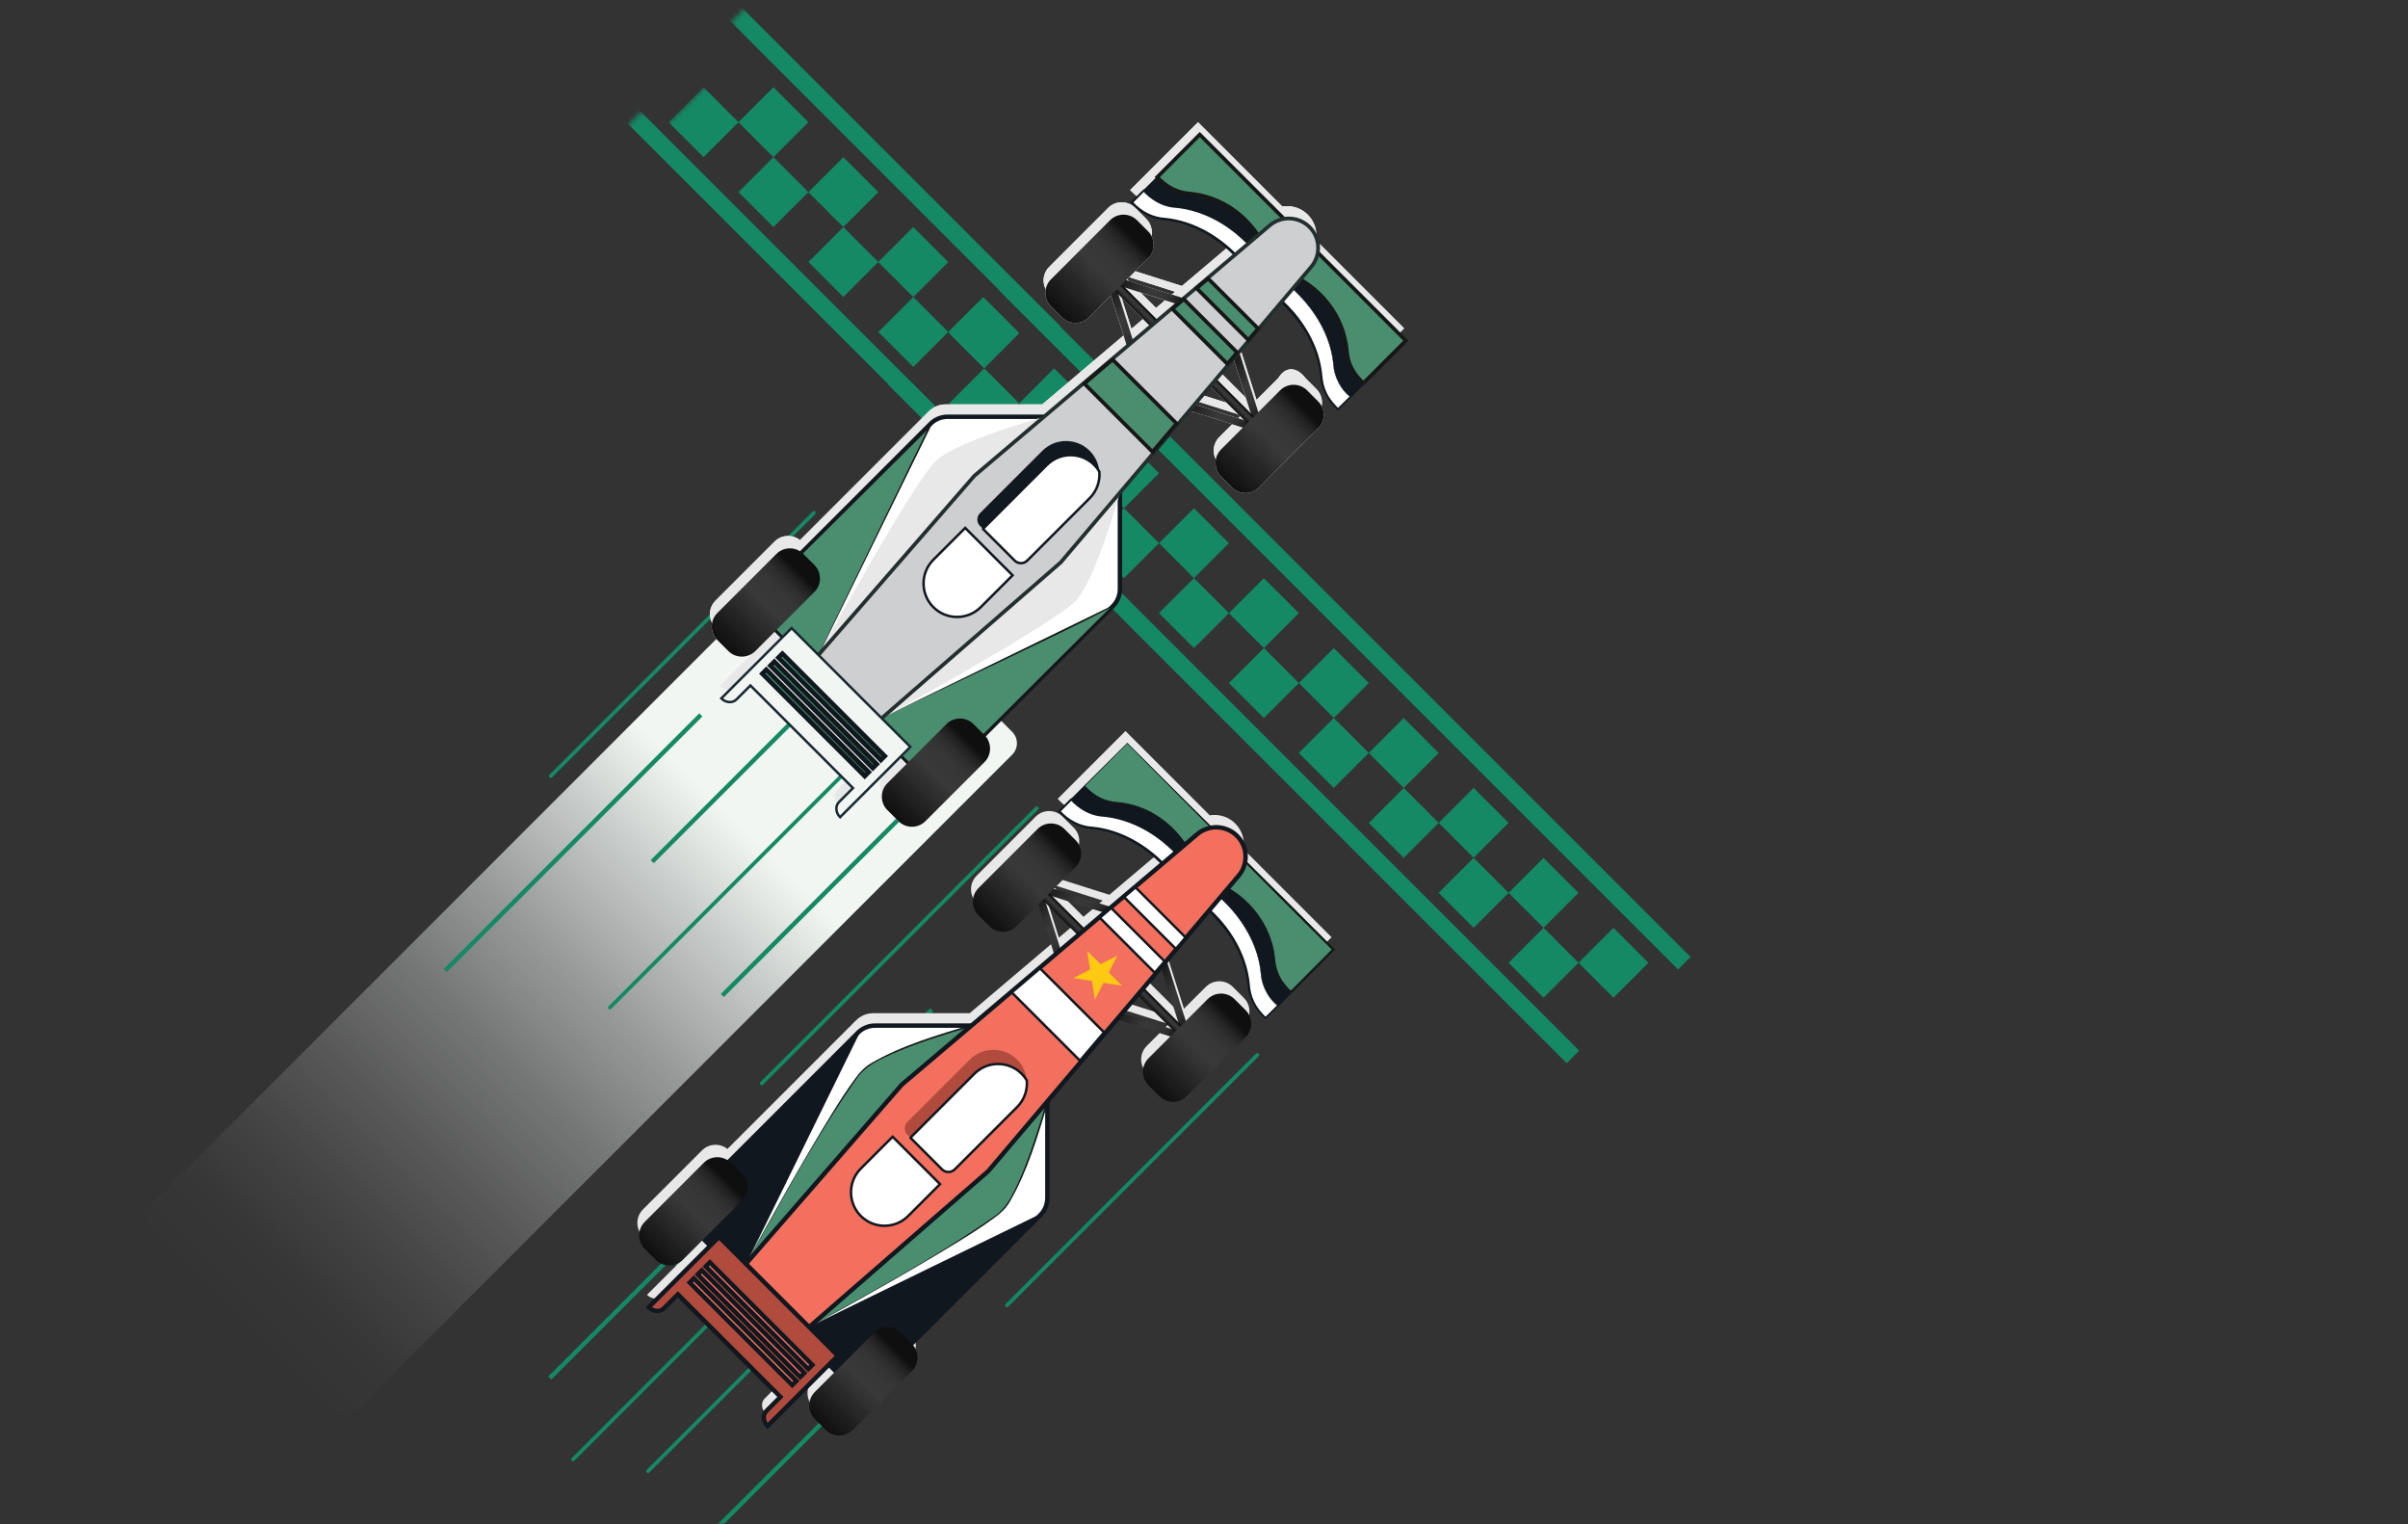
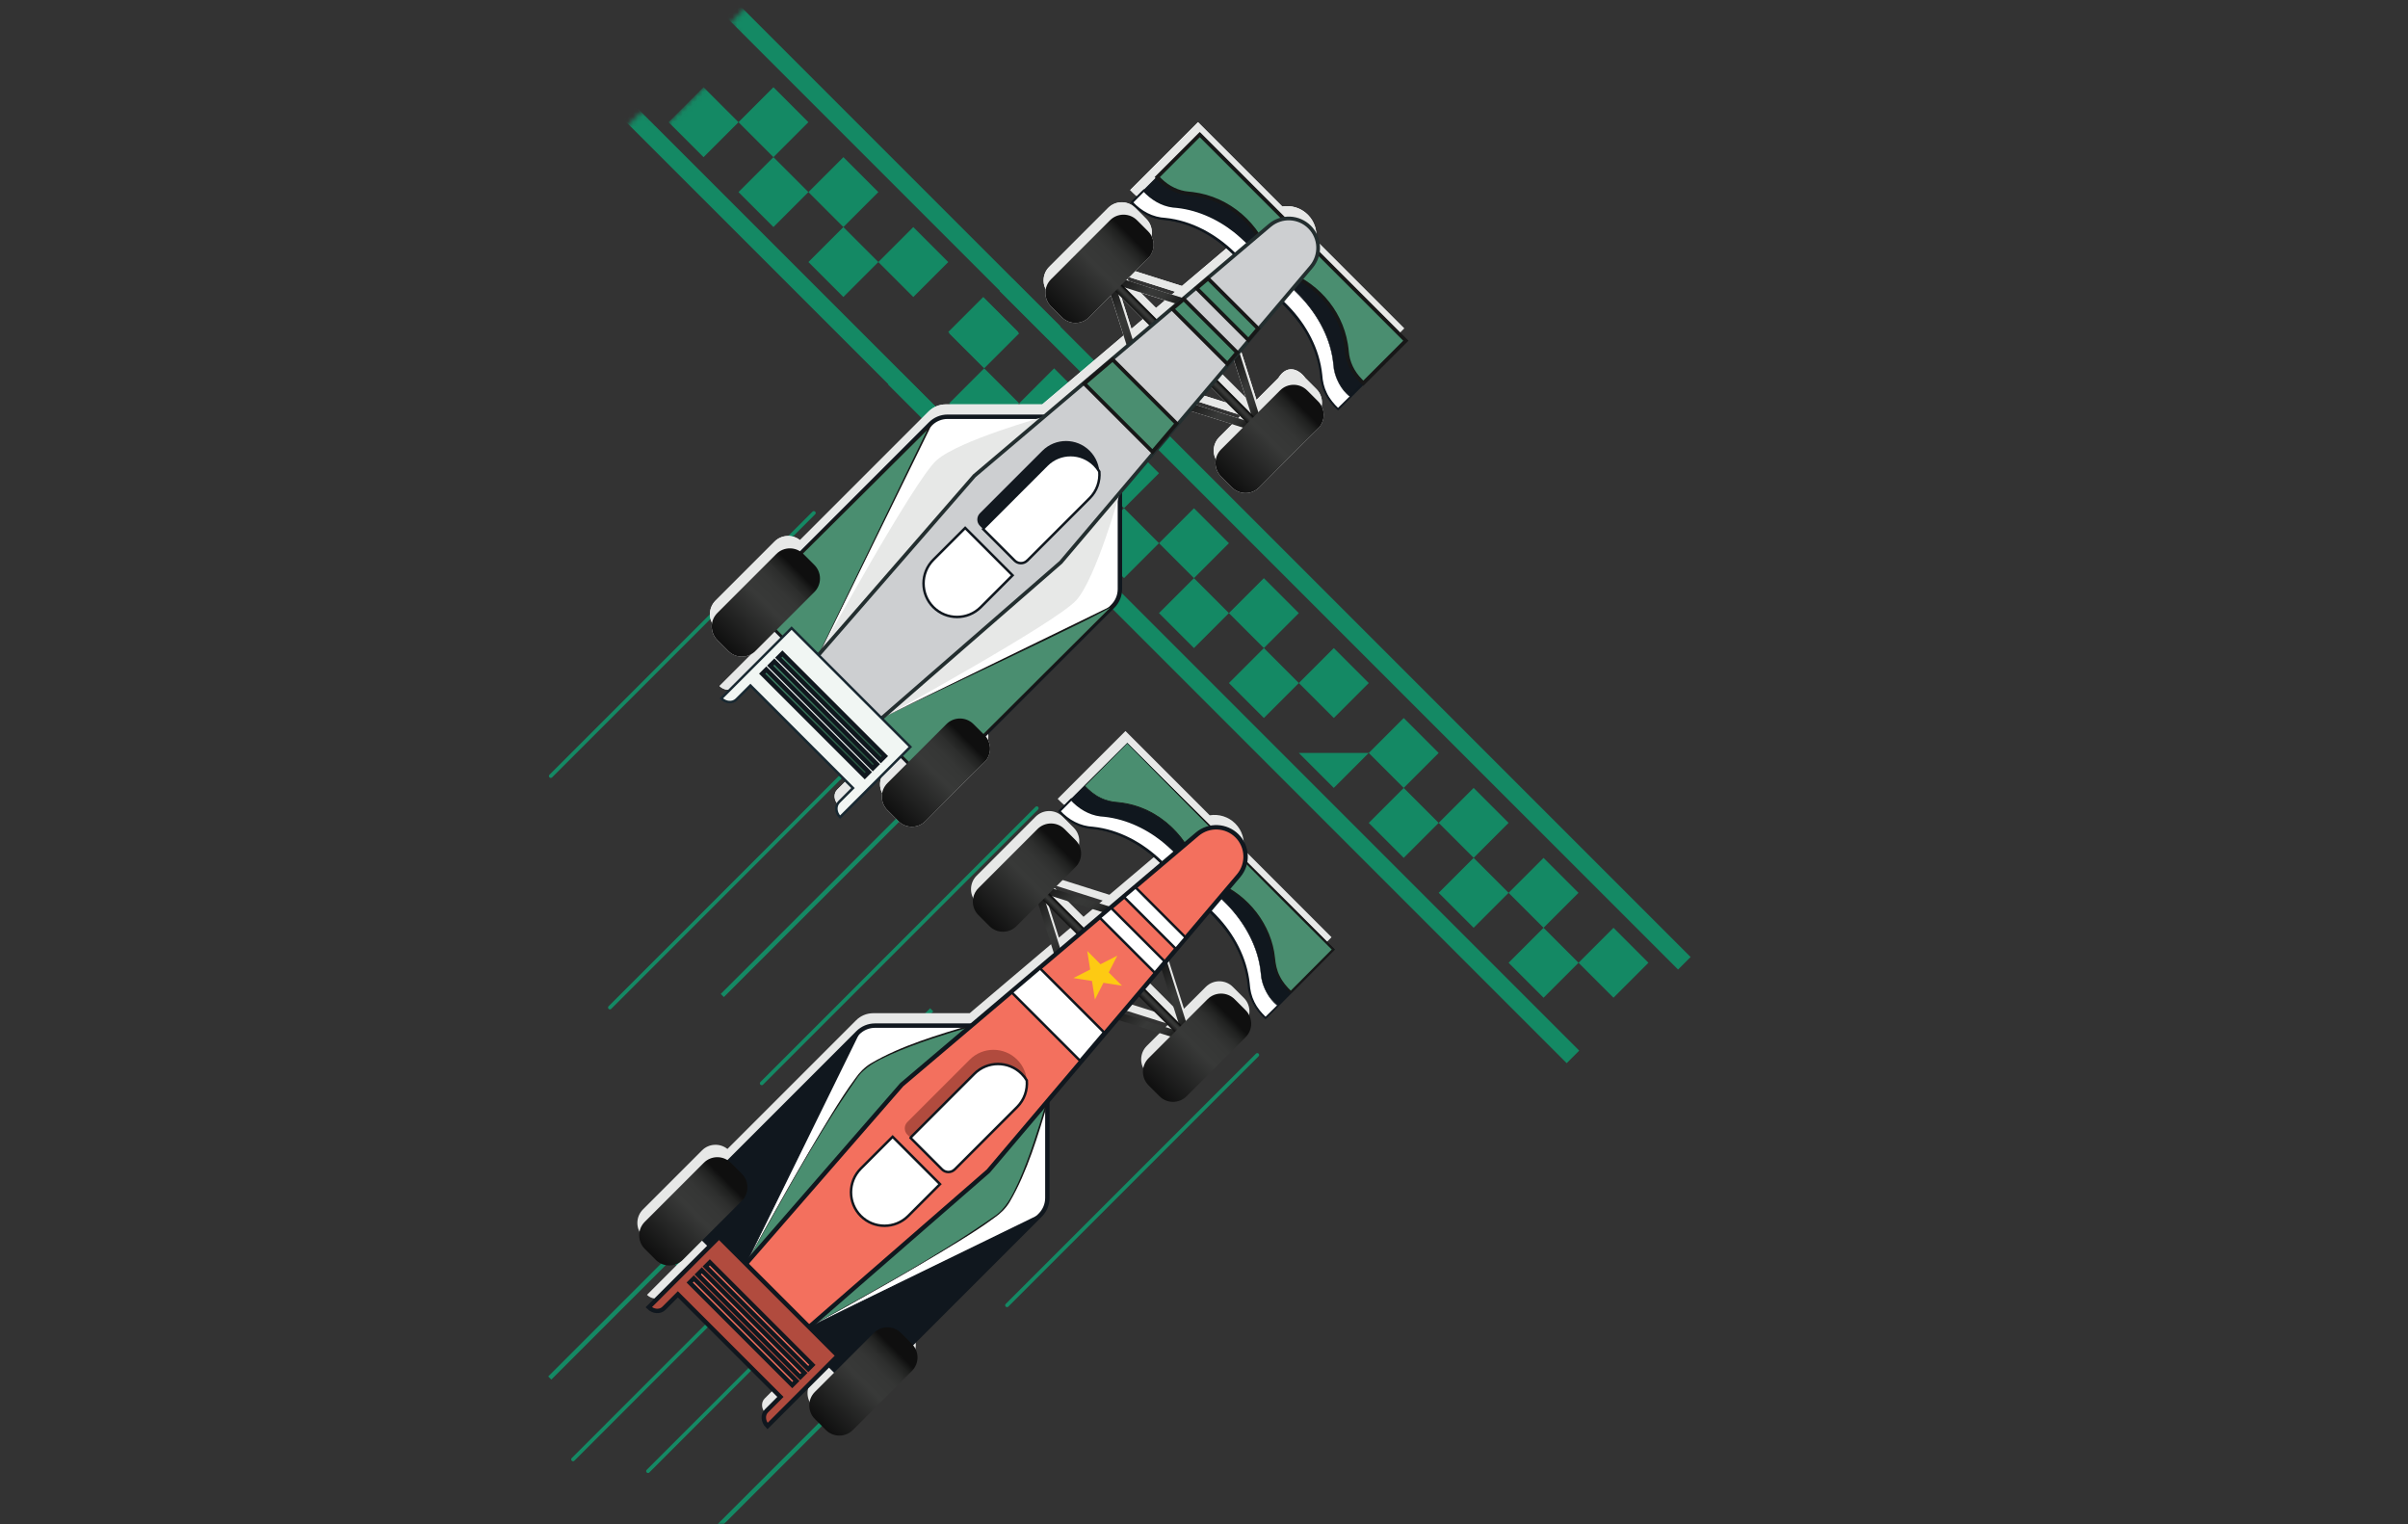
<svg xmlns="http://www.w3.org/2000/svg" width="485" height="307" viewBox="0 0 485 307" fill="none">
  <rect x="0" y="0" width="485" height="307" fill="#333333" stroke="none" />
  <mask id="mask0_5_4373" style="mask-type:alpha" maskUnits="userSpaceOnUse" x="0" y="0" width="485" height="307">
    <rect width="485" height="307" fill="#D9D9D9" />
  </mask>
  <g mask="url(#mask0_5_4373)">
-     <path d="M30.47 247.095L67.311 283.936C68.581 285.207 70.641 285.207 71.912 283.936L203.867 151.981C205.138 150.711 205.138 148.651 203.867 147.38L167.026 110.539C165.755 109.269 163.695 109.269 162.425 110.539L30.47 242.494C29.199 243.765 29.199 245.825 30.47 247.095Z" fill="url(#paint0_linear_5_4373)" />
    <path d="M166.639 260.138L130.52 296.263" stroke="#148964" stroke-width="0.75" stroke-linecap="round" stroke-linejoin="round" />
    <path d="M151.538 257.772L115.419 293.897" stroke="#148964" stroke-width="0.75" stroke-linecap="round" stroke-linejoin="round" />
    <path d="M175.828 149.917L122.846 202.899" stroke="#148964" stroke-width="0.75" stroke-linecap="round" stroke-linejoin="round" />
    <path d="M163.918 103.302L110.935 156.284" stroke="#148964" stroke-width="0.75" stroke-linecap="round" stroke-linejoin="round" />
    <mask id="mask1_5_4373" style="mask-type:luminance" maskUnits="userSpaceOnUse" x="122" y="0" width="233" height="226">
      <path d="M122.44 29.238L129.359 22.312L133.818 25.502L150.117 9.203L147.098 4.579L151.671 0L354.723 196.95L314.894 225.484L122.44 29.238Z" fill="white" />
    </mask>
    <g mask="url(#mask1_5_4373)">
      <path d="M219.353 81.218L212.312 74.177L205.272 81.218L212.313 88.259L219.353 81.218Z" fill="#148964" />
      <path d="M205.264 81.215L198.223 74.174L191.182 81.215L198.223 88.256L205.264 81.215Z" fill="#148964" />
      <path d="M205.263 67.137L198.222 60.096L191.181 67.137L198.222 74.177L205.263 67.137Z" fill="#148964" />
      <path d="M219.35 95.301L212.31 88.26L205.269 95.301L212.31 102.342L219.35 95.301Z" fill="#148964" />
      <path d="M233.429 95.299L226.388 88.258L219.347 95.299L226.388 102.34L233.429 95.299Z" fill="#148964" />
      <path d="M233.43 109.384L226.389 102.343L219.348 109.384L226.389 116.425L233.43 109.384Z" fill="#148964" />
      <path d="M247.519 109.387L240.478 102.346L233.437 109.387L240.478 116.428L247.519 109.387Z" fill="#148964" />
      <path d="M247.516 123.47L240.475 116.429L233.434 123.47L240.475 130.511L247.516 123.47Z" fill="#148964" />
      <path d="M261.598 123.473L254.558 116.432L247.517 123.473L254.558 130.514L261.598 123.473Z" fill="#148964" />
      <path d="M261.6 137.551L254.559 130.51L247.518 137.551L254.559 144.592L261.6 137.551Z" fill="#148964" />
      <path d="M275.685 137.55L268.644 130.509L261.603 137.55L268.644 144.59L275.685 137.55Z" fill="#148964" />
-       <path d="M275.681 151.632L268.641 144.591L261.6 151.632L268.641 158.673L275.681 151.632Z" fill="#148964" />
+       <path d="M275.681 151.632L261.6 151.632L268.641 158.673L275.681 151.632Z" fill="#148964" />
      <path d="M289.764 151.635L282.724 144.595L275.683 151.635L282.724 158.676L289.764 151.635Z" fill="#148964" />
      <path d="M289.766 165.72L282.725 158.679L275.684 165.72L282.725 172.761L289.766 165.72Z" fill="#148964" />
      <path d="M303.85 165.712L296.81 158.671L289.769 165.712L296.81 172.753L303.85 165.712Z" fill="#148964" />
      <path d="M303.847 179.801L296.807 172.76L289.766 179.801L296.807 186.842L303.847 179.801Z" fill="#148964" />
      <path d="M317.93 179.804L310.889 172.764L303.848 179.804L310.889 186.845L317.93 179.804Z" fill="#148964" />
      <path d="M317.931 193.883L310.891 186.842L303.85 193.883L310.891 200.923L317.931 193.883Z" fill="#148964" />
      <path d="M332.016 193.881L324.975 186.84L317.934 193.881L324.975 200.922L332.016 193.881Z" fill="#148964" />
      <path d="M180.154 76.182L316.809 212.838" stroke="#148964" stroke-width="3.57" stroke-miterlimit="10" />
      <path d="M202.592 57.34L339.247 193.989" stroke="#148964" stroke-width="3.57" stroke-miterlimit="10" />
      <path d="M134.654 -3.562L127.613 -10.603L120.572 -3.562L127.613 3.479L134.654 -3.562Z" fill="#148964" />
      <path d="M134.656 10.523L127.615 3.482L120.574 10.523L127.615 17.564L134.656 10.523Z" fill="#148964" />
      <path d="M148.742 24.608L141.701 17.568L134.66 24.608L141.701 31.649L148.742 24.608Z" fill="#148964" />
      <path d="M162.82 24.607L155.779 17.566L148.738 24.607L155.779 31.648L162.82 24.607Z" fill="#148964" />
      <path d="M162.821 38.685L155.78 31.645L148.739 38.685L155.78 45.726L162.821 38.685Z" fill="#148964" />
      <path d="M176.91 38.688L169.87 31.648L162.829 38.688L169.87 45.729L176.91 38.688Z" fill="#148964" />
      <path d="M176.908 52.771L169.867 45.73L162.826 52.771L169.867 59.812L176.908 52.771Z" fill="#148964" />
      <path d="M190.99 52.774L183.949 45.733L176.908 52.774L183.949 59.815L190.99 52.774Z" fill="#148964" />
-       <path d="M190.992 66.852L183.951 59.812L176.91 66.852L183.951 73.893L190.992 66.852Z" fill="#148964" />
      <path d="M205.076 66.851L198.035 59.81L190.994 66.851L198.035 73.892L205.076 66.851Z" fill="#148964" />
      <path d="M53.215 -50.845L189.87 85.803" stroke="#148964" stroke-width="3.57" stroke-miterlimit="10" />
      <path d="M75.653 -69.694L212.308 66.961" stroke="#148964" stroke-width="3.57" stroke-miterlimit="10" />
    </g>
-     <path d="M89.683 195.441L141.156 143.968" stroke="#148964" stroke-width="0.89" stroke-miterlimit="10" />
    <path d="M145.481 200.477L196.954 149.01" stroke="#148964" stroke-width="0.89" stroke-miterlimit="10" />
-     <path d="M131.376 173.516L182.849 122.043" stroke="#148964" stroke-width="0.89" stroke-miterlimit="10" />
    <path d="M110.732 277.509L162.199 226.042" stroke="#148964" stroke-width="0.89" stroke-miterlimit="10" />
    <path d="M143.471 308.63L194.938 257.163" stroke="#148964" stroke-width="0.89" stroke-miterlimit="10" />
    <path d="M136.19 254.836L187.657 203.362" stroke="#148964" stroke-width="0.89" stroke-miterlimit="10" />
    <g style="mix-blend-mode:multiply">
      <path d="M250.451 170.985C250.749 169.159 250.191 167.237 248.796 165.842C247.4 164.447 245.479 163.895 243.652 164.187L226.68 147.215L218.118 155.777L215.41 158.485L213.026 160.87L213.565 161.409C214.186 162.03 214.871 162.55 215.588 162.969C215.968 163.191 216.355 163.375 216.748 163.533C217.256 163.743 217.77 163.901 218.29 164.009C218.632 164.079 218.981 164.142 219.323 164.168C221.289 164.326 223.236 164.808 225.12 165.557C225.545 165.728 225.964 165.912 226.382 166.108C227.816 166.781 229.198 167.605 230.511 168.563C230.822 168.791 231.126 169.026 231.424 169.26C232.217 169.895 232.984 170.58 233.707 171.303L233.815 171.41L228.266 176.116L227.175 177.036L223.446 180.194L211.852 176.522L216.254 172.121C217.757 170.618 217.757 168.182 216.254 166.679L214.034 164.459C212.531 162.956 210.095 162.956 208.592 164.459L196.701 176.351C195.198 177.854 195.198 180.289 196.701 181.793L198.921 184.012C200.424 185.515 202.859 185.515 204.362 184.012L208.764 179.611L212.017 189.879L206.075 194.915L203.309 197.255L195.305 204.041C193.53 204.041 191.805 204.041 190.08 204.041H175.873C174.579 204.041 173.342 204.555 172.429 205.468L146.515 231.382C145.006 230.171 142.792 230.266 141.391 231.668L129.499 243.559C127.996 245.062 127.996 247.498 129.499 249.001L131.719 251.221C133.222 252.724 135.657 252.724 137.16 251.221L141.346 247.035L142.691 248.379L130.311 260.759C131.211 261.66 132.575 261.761 133.355 260.981L136.177 258.159L156.834 278.815L154.011 281.638C153.231 282.418 153.333 283.781 154.233 284.682L166.613 272.302L167.958 273.647L163.772 277.832C162.269 279.335 162.269 281.771 163.772 283.274L165.992 285.494C167.495 286.997 169.93 286.997 171.433 285.494L183.325 273.602C184.828 272.099 184.828 269.664 183.325 268.16L183.274 268.11L209.176 242.208C210.089 241.295 210.603 240.058 210.603 238.764V224.558C210.603 222.833 210.603 221.108 210.603 219.332L221.182 206.851L222.222 205.62L224.6 202.817L235.375 206.229L230.974 210.631C229.471 212.134 229.471 214.569 230.974 216.072L233.194 218.292C234.697 219.795 237.132 219.795 238.635 218.292L250.527 206.4C252.03 204.897 252.03 202.462 250.527 200.959L248.307 198.739C246.804 197.236 244.369 197.236 242.866 198.739L238.464 203.14L234.621 190.995L236.568 188.693L238.527 186.384L243.233 180.835L244.102 181.704C244.851 182.452 245.555 183.245 246.208 184.069C246.424 184.342 246.639 184.621 246.842 184.907C249.316 188.287 250.92 192.168 251.237 196.094C251.339 197.356 251.738 198.644 252.436 199.836C252.855 200.553 253.375 201.231 253.996 201.859L254.535 202.398L256.92 200.014L259.628 197.306L268.19 188.744L250.451 171.004V170.985ZM213.273 188.826L210.292 179.414L216.755 185.877L213.273 188.826ZM221.061 182.23L218.232 184.628L211.656 178.051L222.089 181.355L221.061 182.23ZM228.767 197.889L235.578 204.701L225.653 201.561L228.767 197.889ZM230.016 196.411L233.46 192.346L236.942 203.337L230.016 196.411Z" fill="#E7E8E7" />
    </g>
    <path d="M208.979 208.512L207.007 206.54C200.531 206.54 195.496 206.54 190.447 206.54H176.241C174.947 206.54 173.71 207.053 172.797 207.967L136.469 244.295L154.836 262.662L208.979 208.518V208.512Z" fill="white" stroke="#10171E" stroke-width="0.89" stroke-miterlimit="10" />
    <path d="M150.225 254.531C150.225 254.531 169.505 219.294 174.034 215.292C178.568 211.29 195.661 206.54 195.661 206.54L203.303 214.182L156.599 260.886L150.219 254.531H150.225Z" fill="#4A8E70" />
    <path d="M150.206 254.531C155.774 244.365 161.406 234.287 167.469 224.412C168.992 221.951 170.539 219.503 172.271 217.176C173.082 215.983 174.148 214.905 175.391 214.15C181.657 210.491 188.722 208.48 195.622 206.369L195.718 206.343L195.794 206.413L203.449 214.036L203.588 214.176L203.449 214.315L180.129 237.699C180.04 237.68 156.688 261.026 156.605 261.026L156.536 260.956L150.206 254.531ZM150.25 254.525L156.675 260.81C156.003 261.102 179.964 237.306 179.786 237.363L203.17 214.043V214.322L195.546 206.667L195.718 206.711C192.94 207.497 190.181 208.354 187.441 209.28C184.708 210.212 181.993 211.208 179.355 212.381C176.761 213.586 174.053 214.861 172.467 217.334C164.178 229.15 157.36 241.999 150.244 254.525H150.25Z" fill="#171717" />
    <path d="M156.593 260.892L150.225 254.531L172.721 208.392L136.469 244.289L154.829 262.656L156.593 260.892Z" fill="#10171E" />
    <path d="M156.567 260.892L150.187 254.569C150.092 254.518 172.543 208.373 172.537 208.303L172.86 208.538C166.823 214.55 151.576 229.74 145.722 235.517C142.71 238.517 139.678 241.498 136.634 244.466V244.117L145.767 253.352C148.697 256.389 152.153 259.656 154.792 262.611L156.567 260.892ZM156.624 260.892L154.874 262.694L154.836 262.732L154.792 262.694C149.394 257.48 141.727 249.8 136.291 244.46L136.12 244.289L136.298 244.111C146.521 233.824 162.129 218.565 172.581 208.239L173.438 207.402L172.911 208.474L150.289 254.55C150.149 254.284 156.65 260.943 156.631 260.892H156.624Z" fill="#10171E" />
    <path d="M208.979 208.512L210.952 210.485C210.952 216.96 210.952 221.996 210.952 227.044V241.251C210.952 242.544 210.438 243.781 209.525 244.694L173.197 281.022L154.83 262.655L208.973 208.512H208.979Z" fill="white" stroke="#10171E" stroke-width="0.89" stroke-miterlimit="10" />
    <path d="M162.96 267.26C162.96 267.26 198.198 247.98 202.199 243.451C206.201 238.917 210.952 221.824 210.952 221.824L203.309 214.182L156.605 260.886L162.96 267.266V267.26Z" fill="#4A8E70" />
    <path d="M162.96 267.235C175.492 260.119 188.342 253.307 200.151 245.018C202.624 243.439 203.899 240.724 205.104 238.13C206.277 235.492 207.273 232.777 208.205 230.044C209.131 227.31 209.994 224.545 210.774 221.767L210.818 221.939L203.163 214.315H203.442L180.122 237.699C180.198 237.566 156.409 261.431 156.675 260.81L162.96 267.235ZM162.954 267.285L156.529 260.956L156.459 260.886C156.459 260.886 179.767 237.407 179.786 237.363L203.17 214.043L203.309 213.903L203.449 214.043L211.072 221.698L211.142 221.774L211.116 221.869C209.005 228.769 206.994 235.841 203.335 242.1C202.58 243.344 201.502 244.409 200.303 245.221C197.975 246.952 195.527 248.5 193.067 250.022C183.192 256.085 173.114 261.711 162.948 267.285H162.954Z" fill="#171717" />
    <path d="M156.593 260.892L162.96 267.26L209.525 244.694L173.197 281.022L154.83 262.655L156.593 260.892Z" fill="#10171E" />
    <path d="M156.593 260.867L162.998 267.222C162.656 267.26 209.525 244.517 209.436 244.517L210.52 243.99L209.67 244.847C203.626 250.929 188.342 266.302 182.481 272.15C179.406 275.245 176.304 278.314 173.197 281.378L173.025 281.206L163.893 271.972C160.829 268.884 157.785 265.782 154.747 262.668L154.785 262.63L156.586 260.88L156.593 260.867ZM156.593 260.924L154.874 262.7V262.617C160.246 267.862 167.958 275.492 173.374 280.851H173.025C183.293 270.463 198.889 254.988 209.379 244.555L209.613 244.885C209.55 244.872 162.967 267.412 162.922 267.304L156.599 260.924H156.593Z" fill="#10171E" />
    <path d="M247.794 170.465L227.042 149.714L213.381 163.375L213.92 163.914C215.582 165.576 217.662 166.508 219.679 166.673C224.911 167.091 230.067 169.812 234.069 173.808L239.263 179.002L244.458 184.196C248.453 188.192 251.174 193.348 251.593 198.587C251.757 200.604 252.683 202.684 254.351 204.345L254.891 204.885L268.552 191.223L247.8 170.472L247.794 170.465Z" fill="#10171E" />
    <path d="M247.774 170.484L226.972 149.784C227.549 149.511 213.374 163.54 213.495 163.489V163.261C215.233 165.176 217.567 166.432 220.173 166.54C222.773 166.812 225.291 167.63 227.606 168.816C229.927 170.002 232.052 171.556 233.923 173.37L239.428 178.837C242.65 182.103 247.565 186.41 249.512 190.621C250.711 192.936 251.548 195.466 251.827 198.079C251.948 200.673 253.184 202.95 255.093 204.682H254.694C258.08 201.263 264.974 194.445 268.399 191.071V191.376L247.781 170.491L247.774 170.484ZM247.812 170.446L268.697 191.065L268.849 191.217C265.393 194.724 258.581 201.606 255.087 205.081L254.89 205.278L254.687 205.081C252.734 203.337 251.37 200.787 251.263 198.143C250.99 195.612 250.191 193.145 249.03 190.868C247.153 186.74 242.238 182.382 239.098 179.161L233.625 173.675C231.792 171.886 229.705 170.339 227.429 169.165C225.152 167.992 222.678 167.174 220.135 166.901C217.509 166.793 214.998 165.442 213.273 163.495L213.165 163.381L213.273 163.273C213.381 163.229 226.959 149.631 227.048 149.587C227.061 149.536 247.787 170.472 247.819 170.459L247.812 170.446Z" fill="#10171E" />
    <path d="M253.977 196.189C253.558 190.957 250.837 185.801 246.842 181.799L241.648 176.605L236.453 171.41C232.458 167.415 227.301 164.694 222.063 164.275C220.046 164.111 217.966 163.185 216.304 161.517L215.765 160.978L213.38 163.362L213.919 163.901C215.581 165.563 217.661 166.495 219.678 166.66C224.91 167.079 230.067 169.8 234.069 173.795L239.263 178.989L244.457 184.184C248.453 188.179 251.173 193.335 251.592 198.574C251.757 200.591 252.683 202.671 254.351 204.333L254.89 204.872L257.275 202.487L256.736 201.948C255.074 200.286 254.142 198.206 253.977 196.189Z" fill="white" />
    <path d="M253.952 196.196C253.457 190.475 250.381 185.255 246.29 181.342L243.861 178.932C240.95 176.167 237.081 171.95 234.024 169.444C230.466 166.628 226.166 164.719 221.613 164.415C219.292 164.13 217.18 162.823 215.632 161.13H215.911L213.533 163.521V163.229C215.271 165.138 217.579 166.381 220.179 166.495C225.405 167.047 230.232 169.711 233.974 173.326L239.466 178.805L244.946 184.298C248.554 188.033 251.18 192.885 251.713 198.098C251.789 199.386 252.074 200.629 252.645 201.777C253.197 202.937 254.028 203.921 254.954 204.821H254.82L257.224 202.455C255.563 201.269 254.097 198.53 253.952 196.208V196.196ZM254.009 196.189C254.205 198.631 255.531 200.819 257.319 202.443L257.364 202.487L257.319 202.538L254.954 204.942L254.89 205.005L254.82 204.942C252.861 203.229 251.497 200.749 251.377 198.124C251.085 195.581 250.254 193.107 249.068 190.843C246.753 186.213 242.631 182.915 239.066 179.192L233.58 173.719C229.946 170.161 225.228 167.516 220.129 166.946C217.421 166.838 214.846 165.392 213.095 163.369L213.241 163.229L215.632 160.851L215.778 160.705L215.917 160.851C217.44 162.519 219.412 163.762 221.67 164.06C223.94 164.244 226.23 164.777 228.329 165.69C230.447 166.578 232.42 167.802 234.215 169.222C237.272 171.766 241.09 176.028 243.982 178.824L246.392 181.254C250.476 185.205 253.546 190.456 254.021 196.196L254.009 196.189Z" fill="#10171E" />
    <path d="M227.042 149.714L218.48 158.276L219.019 158.815C220.681 160.476 222.761 161.409 224.778 161.574C225.038 161.593 225.304 161.624 225.564 161.656C232.877 162.563 238.902 167.859 241.109 174.892L241.648 176.617L243.386 177.163C250.147 179.287 255.328 184.932 256.495 191.921C256.584 192.441 256.647 192.968 256.692 193.488C256.857 195.504 257.783 197.585 259.451 199.246L259.99 199.785L268.552 191.223L247.8 170.472L227.048 149.72L227.042 149.714Z" fill="#4A8E70" />
    <path d="M227.042 149.733L218.518 158.307V158.231C219.419 159.176 220.427 160.033 221.607 160.597C222.774 161.193 224.055 161.472 225.368 161.548C233.498 162.392 239.878 168.772 241.781 176.567L241.692 176.478C242.935 176.871 244.21 177.226 245.415 177.772C251.504 180.353 256.121 186.258 256.799 192.879C256.92 194.185 257.161 195.428 257.77 196.595C258.334 197.762 259.171 198.739 260.123 199.64H259.844L268.387 191.059V191.376L258.004 181.006C251.009 174.03 234.202 156.995 227.042 149.733ZM227.042 149.688C239.136 161.624 256.895 179.135 268.704 191.059L268.862 191.217L268.704 191.376L260.123 199.919L259.99 200.052C258.987 199.113 258.043 198.035 257.434 196.767C256.818 195.587 256.552 194.223 256.444 192.923C255.804 186.41 251.282 180.594 245.307 178.032C244.102 177.48 242.815 177.125 241.546 176.713L241.527 176.649C240.234 171.582 237.227 166.939 232.686 164.237C230.467 162.868 227.942 162.011 225.355 161.701C222.697 161.605 220.199 160.28 218.448 158.314L218.41 158.276L218.448 158.238L227.048 149.688H227.042Z" fill="#171717" />
    <path d="M209.076 178.004L208.62 179.443L225.06 184.649L225.516 183.21L209.076 178.004Z" fill="url(#paint1_linear_5_4373)" />
    <path d="M209.586 178.512L208.146 178.968L213.352 195.407L214.791 194.952L209.586 178.512Z" fill="url(#paint2_linear_5_4373)" />
    <path d="M234.613 192.296L233.174 192.752L238.38 209.192L239.819 208.736L234.613 192.296Z" fill="url(#paint3_linear_5_4373)" />
    <path d="M222.878 203.077L222.422 204.516L238.861 209.724L239.317 208.285L222.878 203.077Z" fill="url(#paint4_linear_5_4373)" />
    <path d="M239.294 207.824L210.014 178.544L208.65 179.907L237.93 209.187L239.294 207.824Z" fill="url(#paint5_linear_5_4373)" />
    <path d="M249.151 168.334C246.982 166.165 243.512 166.013 241.159 167.979L181.632 218.431L146.217 259.129L148.405 261.317L151.899 264.812L152.667 265.579L156.161 269.074L158.349 271.262L199.047 235.847L249.499 176.319C251.465 173.966 251.313 170.497 249.144 168.328L249.151 168.334Z" fill="#F3705E" stroke="#10171E" stroke-width="0.89" stroke-miterlimit="10" />
    <path d="M243.218 201.22L231.329 213.109C229.826 214.612 229.826 217.049 231.329 218.553L233.544 220.768C235.048 222.272 237.485 222.272 238.989 220.768L250.877 208.88C252.381 207.376 252.381 204.939 250.877 203.435L248.662 201.22C247.159 199.716 244.721 199.716 243.218 201.22Z" fill="url(#paint6_linear_5_4373)" />
    <path d="M208.96 166.959L197.071 178.848C195.568 180.351 195.568 182.789 197.071 184.292L199.287 186.508C200.79 188.011 203.228 188.011 204.731 186.508L216.62 174.619C218.123 173.116 218.123 170.678 216.62 169.175L214.404 166.959C212.901 165.456 210.463 165.456 208.96 166.959Z" fill="url(#paint7_linear_5_4373)" />
    <path d="M204.863 213.387C207.495 216.02 207.495 220.298 204.863 222.931L192.297 235.497C191.593 236.201 190.454 236.201 189.75 235.497L182.758 228.505C182.054 227.801 182.054 226.662 182.758 225.958L195.324 213.392C197.957 210.759 202.235 210.759 204.867 213.392L204.863 213.387Z" fill="#B14B3E" />
    <path d="M203.778 199.861L217.515 213.599L222.367 207.897L209.48 195.01L203.778 199.861Z" fill="white" stroke="#10171E" stroke-width="0.5" stroke-miterlimit="10" />
    <path d="M221.511 184.811L232.591 195.898L234.557 193.589L223.813 182.852L221.511 184.811Z" fill="white" stroke="#10171E" stroke-width="0.5" stroke-miterlimit="10" />
    <path d="M226.401 180.657L236.834 191.09L238.794 188.788L228.703 178.698L226.401 180.657Z" fill="white" stroke="#10171E" stroke-width="0.5" stroke-miterlimit="10" />
    <path d="M225.031 192.46L223.313 195.834L225.989 198.511L222.247 197.921L220.528 201.295L219.939 197.553L216.197 196.963L219.571 195.244L218.981 191.502L221.657 194.179L225.031 192.46Z" fill="#FDCA13" />
    <path d="M176.011 268.426L164.123 280.315C162.619 281.818 162.619 284.256 164.123 285.759L166.338 287.975C167.841 289.478 170.279 289.478 171.782 287.975L183.671 276.086C185.174 274.583 185.174 272.145 183.671 270.642L181.456 268.426C179.952 266.923 177.515 266.923 176.011 268.426Z" fill="url(#paint8_linear_5_4373)" />
    <path d="M141.753 234.166L129.865 246.054C128.361 247.558 128.361 249.995 129.865 251.499L132.08 253.714C133.584 255.218 136.021 255.218 137.524 253.714L149.413 241.825C150.917 240.322 150.917 237.885 149.413 236.381L147.198 234.166C145.694 232.662 143.257 232.662 141.753 234.166Z" fill="url(#paint9_linear_5_4373)" />
    <path d="M144.821 249.102L130.666 263.258C131.566 264.159 132.93 264.26 133.71 263.48L136.532 260.658L157.189 281.314L154.366 284.136C153.586 284.917 153.688 286.28 154.588 287.181L168.744 273.025L144.828 249.109L144.821 249.102Z" fill="#B14B3E" stroke="#10171E" stroke-width="0.89" stroke-miterlimit="10" />
    <path d="M179.789 228.92L189.332 238.464L182.919 244.877C180.287 247.509 176.009 247.509 173.376 244.877C170.744 242.244 170.744 237.966 173.376 235.333L179.789 228.92Z" fill="white" stroke="#10171E" stroke-width="0.5" stroke-miterlimit="10" />
    <path d="M163.626 274.873L142.97 254.217L142.14 255.047L162.796 275.703L163.626 274.873Z" fill="#F3705E" stroke="#10171E" stroke-width="0.89" stroke-miterlimit="10" />
    <path d="M162.009 276.486L141.353 255.83L140.523 256.659L161.179 277.316L162.009 276.486Z" fill="#F3705E" stroke="#10171E" stroke-width="0.89" stroke-miterlimit="10" />
    <path d="M160.398 278.108L139.742 257.452L138.913 258.281L159.569 278.937L160.398 278.108Z" fill="#F3705E" stroke="#10171E" stroke-width="0.89" stroke-miterlimit="10" />
    <path d="M192.299 235.498L204.863 222.934C206.328 221.469 206.975 219.497 206.81 217.582C206.531 217.106 206.188 216.656 205.782 216.25C203.144 213.611 198.876 213.611 196.237 216.25L183.674 228.814C183.566 228.921 183.483 229.042 183.407 229.162L189.743 235.498C190.447 236.202 191.589 236.202 192.293 235.498H192.299Z" fill="white" stroke="#10171E" stroke-width="0.5" stroke-miterlimit="10" />
    <path d="M253.235 212.451L202.827 262.858" stroke="#148964" stroke-width="0.75" stroke-linecap="round" stroke-linejoin="round" />
    <path d="M208.82 162.76L153.421 218.165" stroke="#148964" stroke-width="0.75" stroke-linecap="round" stroke-linejoin="round" />
    <path d="M227.029 56.211L226.82 56.414L227.422 56.604L227.029 56.211ZM198.927 147.291L198.235 147.989L198.28 148.033C198.572 148.319 198.806 148.642 198.984 148.991C199.092 148.426 199.073 147.849 198.927 147.291ZM177.579 144.634V144.646L177.585 144.64H177.579V144.634ZM164.844 131.905V131.918C164.844 131.918 164.844 131.911 164.85 131.905H164.844ZM265.862 73.633C265.894 74.032 265.964 74.438 266.071 74.838C266.014 74.438 265.945 74.032 265.862 73.633ZM227.029 56.211L226.82 56.414L227.422 56.604L227.029 56.211Z" fill="white" />
    <path d="M164.85 131.905L164.844 131.918V131.905H164.85Z" fill="white" />
    <path d="M177.586 144.64L177.573 144.647L177.579 144.634L177.586 144.64Z" fill="white" />
    <path d="M177.586 144.64L177.573 144.647L177.579 144.634L177.586 144.64Z" fill="white" />
    <path d="M281.73 67.189L282.796 66.117L265.361 48.683C265.304 48.397 265.222 48.112 265.114 47.839C265.234 46.184 264.657 44.49 263.408 43.241C262.012 41.846 260.084 41.288 258.264 41.586L241.293 24.614L232.731 33.176L230.016 35.884L227.631 38.275L228.171 38.808C228.469 39.112 228.786 39.385 229.109 39.639L227.987 40.761L228.526 41.3C230.187 42.962 232.268 43.894 234.284 44.059C238.902 44.427 243.462 46.583 247.216 49.837L242.872 53.515L241.787 54.435L238.058 57.593L228.627 54.613L231.221 52.012C232.433 50.801 232.667 48.981 231.925 47.535C232.153 46.317 231.805 45.017 230.866 44.085L228.653 41.865C227.149 40.362 224.714 40.362 223.211 41.865L211.319 53.756C210.108 54.968 209.873 56.788 210.615 58.234C210.387 59.445 210.736 60.745 211.675 61.684L213.894 63.904C215.397 65.407 217.833 65.407 219.336 63.904L223.737 59.502L226.287 67.563L220.687 72.314L217.928 74.66L209.924 81.44H190.485C189.198 81.44 187.961 81.954 187.048 82.867L161.127 108.781C159.618 107.576 157.404 107.665 156.009 109.067L144.118 120.958C142.906 122.17 142.672 123.99 143.414 125.436C143.185 126.654 143.534 127.954 144.473 128.892L146.686 131.106C147.967 132.387 149.927 132.577 151.405 131.677L144.917 138.158C145.525 138.767 146.35 139.014 147.06 138.862L145.272 140.651C145.766 141.145 146.394 141.393 146.997 141.393C147.492 141.393 147.961 141.222 148.316 140.873L151.138 138.05L170.368 157.28L168.611 159.037C167.882 159.766 167.926 161.016 168.681 161.91C168.237 162.703 168.421 163.8 169.188 164.567L177.807 155.948C177.11 157.09 177.072 158.517 177.674 159.696C177.446 160.914 177.795 162.214 178.733 163.153L180.953 165.366C182.45 166.869 184.891 166.869 186.388 165.366L198.28 153.475C199.491 152.263 199.726 150.443 198.984 148.997C198.806 148.642 198.572 148.318 198.28 148.033L198.235 147.989L198.927 147.291L224.131 122.087C225.044 121.174 225.558 119.937 225.558 118.643V99.211L239.561 82.696L248.18 85.417L245.58 88.017C244.369 89.228 244.134 91.042 244.876 92.488C244.648 93.712 244.996 95.012 245.935 95.945L248.155 98.164C249.658 99.668 252.093 99.668 253.596 98.164L265.488 86.273C266.693 85.061 266.928 83.241 266.186 81.795C266.414 80.578 266.065 79.284 265.126 78.345L262.913 76.125C261.467 74.159 259.127 73.424 257.471 76.125L253.07 80.527L249.893 70.5L258.194 60.714L259.063 61.583C262.463 64.982 264.936 69.219 265.862 73.633C265.945 74.032 266.014 74.438 266.071 74.838C266.129 75.212 266.167 75.593 266.198 75.967C266.357 77.99 267.289 80.07 268.957 81.732L269.49 82.265L271.881 79.88L274.589 77.172L283.151 68.61L281.73 67.189ZM227.879 66.219L225.887 59.934L230.206 64.253L227.879 66.219ZM232.838 62.02L229.743 58.925L234.652 60.479L232.838 62.02ZM236.016 59.325L227.422 56.604L226.82 56.414L227.029 56.211L227.422 55.811L236.694 58.748L236.016 59.325ZM243.728 77.774L247.058 81.104L242.206 79.569L243.728 77.774ZM249.778 83.825L249.379 84.218L240.62 81.446L241.147 80.819L249.379 83.425L249.981 83.615L249.778 83.825ZM251.548 80.73L245.96 75.142L248.428 72.231L248.745 71.857L251.548 80.73Z" fill="white" />
    <path d="M225.754 57.663L225.621 57.619L225.665 57.574L225.754 57.663Z" fill="white" />
    <path d="M251.548 80.73L250.92 80.102L248.428 72.231L248.745 71.857L251.548 80.73Z" fill="white" />
    <path d="M225.754 57.663L225.621 57.619L225.665 57.574L225.754 57.663Z" fill="white" />
    <path d="M249.981 83.615L249.778 83.825L249.379 83.425L249.981 83.615Z" fill="white" />
    <path d="M177.586 144.64L177.573 144.647L177.579 144.634L177.586 144.64Z" fill="white" />
    <g style="mix-blend-mode:multiply">
      <path d="M265.063 48.378C265.361 46.552 264.803 44.63 263.408 43.235C262.019 41.846 260.091 41.288 258.264 41.579L241.293 24.608L232.731 33.17L230.023 35.878L227.638 38.263L228.177 38.802C228.798 39.423 229.483 39.943 230.2 40.362C230.581 40.584 230.968 40.768 231.361 40.926C231.868 41.136 232.382 41.294 232.902 41.402C233.244 41.472 233.593 41.535 233.936 41.56C235.902 41.719 237.849 42.201 239.732 42.949C240.157 43.121 240.576 43.304 240.995 43.501C242.428 44.173 243.81 44.998 245.123 45.956C245.434 46.184 245.738 46.419 246.037 46.653C246.829 47.287 247.597 47.972 248.32 48.695L248.428 48.803L242.878 53.509L241.787 54.429L238.058 57.587L226.465 53.915L230.866 49.514C232.369 48.01 232.369 45.575 230.866 44.072L228.646 41.852C227.143 40.349 224.708 40.349 223.205 41.852L211.313 53.744C209.81 55.247 209.81 57.682 211.313 59.185L213.533 61.405C215.036 62.908 217.471 62.908 218.974 61.405L223.376 57.004L226.629 67.272L220.687 72.307L217.922 74.648L209.918 81.434C208.142 81.434 206.417 81.434 204.692 81.434H190.485C189.192 81.434 187.955 81.948 187.041 82.861L161.127 108.775C159.618 107.564 157.404 107.659 156.003 109.06L144.111 120.952C142.608 122.455 142.608 124.89 144.111 126.394L146.331 128.613C147.834 130.116 150.269 130.116 151.773 128.613L155.958 124.427L157.303 125.772L144.923 138.152C145.824 139.053 147.187 139.154 147.967 138.374L150.79 135.552L171.446 156.208L168.624 159.03C167.844 159.811 167.945 161.174 168.846 162.075L181.226 149.695L182.57 151.039L178.384 155.225C176.881 156.728 176.881 159.164 178.384 160.667L180.604 162.887C182.107 164.39 184.543 164.39 186.046 162.887L197.937 150.995C199.44 149.492 199.44 147.056 197.937 145.553L197.887 145.503L223.788 119.601C224.701 118.688 225.215 117.451 225.215 116.157V101.951C225.215 100.226 225.215 98.501 225.215 96.725L235.794 84.243L236.834 83.013L239.212 80.21L249.988 83.622L245.586 88.023C244.083 89.526 244.083 91.962 245.586 93.465L247.806 95.685C249.309 97.188 251.745 97.188 253.248 95.685L265.139 83.793C266.642 82.29 266.642 79.855 265.139 78.352L262.919 76.132C261.473 74.166 259.133 73.43 257.478 76.132L253.076 80.533L249.233 68.388L251.18 66.086L253.14 63.777L257.846 58.228L258.715 59.097C259.463 59.845 260.167 60.638 260.82 61.462C261.036 61.735 261.251 62.014 261.454 62.299C263.928 65.68 265.532 69.561 265.85 73.487C265.951 74.749 266.351 76.037 267.048 77.229C267.467 77.945 267.987 78.624 268.608 79.252L269.147 79.791L271.532 77.406L274.24 74.698L282.802 66.136L265.063 48.397V48.378ZM227.885 66.219L224.904 56.807L231.367 63.27L227.885 66.219ZM235.673 59.617L232.845 62.014L226.268 55.437L236.701 58.741L235.673 59.617ZM243.379 75.282L250.191 82.093L240.265 78.954L243.379 75.282ZM244.629 73.804L248.072 69.739L251.554 80.73L244.629 73.804Z" fill="#E7E8E7" />
      <path d="M223.591 85.899L221.619 83.926C215.144 83.926 210.108 83.926 205.059 83.926H190.853C189.559 83.926 188.322 84.44 187.409 85.353L151.081 121.681L169.448 140.048L223.591 85.905V85.899Z" fill="white" stroke="#10171E" stroke-width="0.89" stroke-miterlimit="10" />
      <path d="M164.837 131.918C164.837 131.918 184.118 96.68 188.646 92.678C193.181 88.677 210.273 83.926 210.273 83.926L217.915 91.569L171.211 138.272L164.831 131.918H164.837Z" fill="#E7E8E7" />
      <path d="M171.205 138.285L164.838 131.918L187.333 85.784L151.075 121.681L169.442 140.048L171.205 138.285Z" fill="#4A8E70" />
      <path d="M171.18 138.285L164.806 131.956C164.717 131.918 187.187 85.765 187.181 85.708L187.454 85.905C181.416 91.911 166.157 107.101 160.309 112.878C157.297 115.878 154.265 118.859 151.221 121.833V121.542C157.303 127.706 163.43 133.827 169.474 140.017H169.404L171.173 138.291L171.18 138.285ZM171.23 138.285L169.48 140.08L169.448 140.112L169.417 140.08C163.17 133.985 157.005 127.814 150.79 121.681C153.84 118.618 156.903 115.574 159.979 112.536C166.182 106.384 181.543 91.251 187.936 84.954L187.492 85.854L164.888 131.937C164.768 131.721 171.256 138.317 171.237 138.279L171.23 138.285Z" fill="#171717" />
      <path d="M223.592 85.899L225.564 87.871C225.564 94.346 225.564 99.382 225.564 104.431V118.637C225.564 119.931 225.05 121.168 224.137 122.081L187.809 158.409L169.442 140.042L223.585 85.899H223.592Z" fill="white" stroke="#10171E" stroke-width="0.89" stroke-miterlimit="10" />
      <path d="M177.573 144.653C177.573 144.653 212.81 125.372 216.812 120.844C220.814 116.309 225.564 99.217 225.564 99.217L217.922 91.575L171.218 138.279L177.573 144.659V144.653Z" fill="#E7E8E7" />
      <path d="M171.205 138.285L177.573 144.653L224.137 122.087L187.809 158.415L169.442 140.048L171.205 138.285Z" fill="#4A8E70" />
      <path d="M171.205 138.26L177.604 144.615C177.312 144.646 224.137 121.935 224.061 121.929L224.974 121.485L224.257 122.201L206.138 140.41C200.703 145.813 193.2 153.411 187.809 158.701C181.682 152.492 175.505 146.321 169.41 140.08L169.378 140.048L169.41 140.017L171.205 138.266V138.26ZM171.205 138.311L169.48 140.08V140.01C175.676 146.061 181.796 152.181 187.955 158.263H187.663C190.669 155.219 193.688 152.181 196.72 149.162C202.504 143.365 218.017 127.928 224.01 121.967C225.634 122.163 177.078 144.64 177.585 144.697C177.515 144.767 171.256 138.317 171.199 138.311H171.205Z" fill="#171717" />
      <path d="M262.4 47.852L241.648 27.1L227.987 40.761L228.526 41.3C230.188 42.962 232.268 43.894 234.285 44.059C239.517 44.478 244.673 47.199 248.675 51.194L253.869 56.388L259.064 61.583C263.059 65.578 265.78 70.734 266.199 75.973C266.363 77.99 267.289 80.07 268.957 81.732L269.496 82.271L283.158 68.61L262.406 47.858L262.4 47.852Z" fill="#12181F" />
      <path d="M262.38 47.871L241.578 27.17C242.155 26.897 227.98 40.926 228.101 40.875V40.647C229.839 42.562 232.172 43.818 234.779 43.926C237.379 44.199 239.897 45.017 242.212 46.203C244.533 47.389 246.658 48.943 248.529 50.757L254.034 56.224C257.256 59.49 262.171 63.796 264.118 68.007C265.317 70.322 266.154 72.853 266.433 75.466C266.553 78.06 267.79 80.337 269.699 82.068H269.3C272.686 78.65 279.58 71.832 283.005 68.458V68.762L262.387 47.877L262.38 47.871ZM262.425 47.833L283.31 68.451L283.462 68.603C280.005 72.111 273.194 78.992 269.699 82.468L269.503 82.664L269.3 82.468C267.346 80.723 265.983 78.174 265.875 75.529C265.602 72.999 264.803 70.531 263.642 68.255C261.765 64.126 256.85 59.769 253.711 56.547L248.237 51.061C246.404 49.272 244.318 47.725 242.041 46.552C239.764 45.378 237.291 44.56 234.747 44.288C232.122 44.18 229.61 42.829 227.885 40.882L227.777 40.768L227.885 40.66C227.993 40.615 241.572 27.018 241.66 26.973C241.673 26.923 262.399 47.858 262.431 47.845L262.425 47.833Z" fill="#10171E" />
      <path d="M268.589 73.582C268.17 68.35 265.45 63.194 261.454 59.192L256.26 53.997L251.066 48.803C247.07 44.807 241.914 42.087 236.675 41.668C234.658 41.503 232.578 40.577 230.916 38.909L230.377 38.37L227.993 40.755L228.532 41.294C230.193 42.956 232.274 43.888 234.29 44.053C239.523 44.471 244.679 47.192 248.681 51.188L253.875 56.382L259.069 61.576C263.065 65.572 265.786 70.728 266.204 75.967C266.369 77.984 267.295 80.064 268.963 81.725L269.502 82.264L271.887 79.88L271.348 79.341C269.686 77.679 268.754 75.599 268.589 73.582Z" fill="white" />
      <path d="M268.558 73.582C268.063 67.861 264.987 62.642 260.896 58.729L258.467 56.319C255.556 53.553 251.687 49.336 248.63 46.831C245.072 44.015 240.772 42.106 236.219 41.801C233.897 41.516 231.786 40.209 230.238 38.516H230.517L228.139 40.907V40.615C229.877 42.524 232.185 43.767 234.785 43.882C240.011 44.433 244.838 47.097 248.58 50.712L254.072 56.192L259.552 61.684C263.16 65.42 265.786 70.271 266.319 75.485C266.395 76.772 266.68 78.015 267.251 79.163C267.803 80.324 268.634 81.307 269.56 82.207H269.426L271.83 79.842C270.168 78.656 268.703 75.916 268.558 73.595V73.582ZM268.615 73.576C268.811 76.017 270.137 78.206 271.925 79.829L271.97 79.874L271.925 79.924L269.56 82.328L269.496 82.391L269.426 82.328C267.467 80.615 266.103 78.136 265.983 75.51C265.691 72.967 264.86 70.493 263.674 68.229C261.359 63.599 257.237 60.301 253.672 56.579L248.186 51.105C244.552 47.547 239.834 44.903 234.735 44.332C232.027 44.224 229.452 42.778 227.701 40.755L227.847 40.615L230.238 38.237L230.384 38.091L230.523 38.237C232.046 39.905 234.018 41.148 236.276 41.446C238.546 41.63 240.836 42.163 242.935 43.076C245.053 43.964 247.026 45.188 248.821 46.609C251.878 49.152 255.696 53.414 258.588 56.211L260.998 58.64C265.082 62.591 268.152 67.842 268.627 73.582L268.615 73.576Z" fill="#10171E" />
      <path d="M241.647 27.1L233.085 35.662L233.625 36.201C235.286 37.863 237.366 38.795 239.383 38.96C239.643 38.979 239.91 39.011 240.17 39.042C247.482 39.949 253.507 45.245 255.714 52.279L256.253 54.004L257.991 54.549C264.752 56.674 269.934 62.318 271.101 69.307C271.189 69.828 271.253 70.354 271.297 70.874C271.462 72.891 272.388 74.971 274.056 76.633L274.595 77.172L283.157 68.61L262.405 47.858L241.654 27.107L241.647 27.1Z" fill="#4A8E70" stroke="#171717" stroke-width="0.75" stroke-miterlimit="10" />
      <path d="M223.684 55.408L223.229 56.847L239.668 62.052L240.124 60.613L223.684 55.408Z" fill="url(#paint10_linear_5_4373)" />
      <path d="M224.19 55.907L222.751 56.362L227.957 72.802L229.396 72.347L224.19 55.907Z" fill="url(#paint11_linear_5_4373)" />
      <path d="M249.217 69.691L247.778 70.147L252.984 86.587L254.423 86.131L249.217 69.691Z" fill="url(#paint12_linear_5_4373)" />
      <path d="M237.495 80.461L237.04 81.9L253.479 87.108L253.934 85.669L237.495 80.461Z" fill="url(#paint13_linear_5_4373)" />
      <path d="M253.904 85.215L224.624 55.935L223.26 57.298L252.54 86.578L253.904 85.215Z" fill="url(#paint14_linear_5_4373)" />
      <path d="M263.763 45.727C261.594 43.558 258.125 43.406 255.772 45.372L196.244 95.824L160.829 136.522L163.017 138.71L166.512 142.205L167.279 142.972L170.774 146.467L172.962 148.655L213.66 113.24L264.112 53.712C266.078 51.359 265.926 47.89 263.757 45.721L263.763 45.727Z" fill="#CDCFD1" stroke="#232E2F" stroke-width="0.75" stroke-miterlimit="10" />
      <path d="M257.828 78.617L245.939 90.506C244.436 92.01 244.436 94.447 245.939 95.95L248.154 98.166C249.658 99.669 252.095 99.669 253.599 98.166L265.487 86.277C266.991 84.774 266.991 82.336 265.487 80.833L263.272 78.617C261.769 77.114 259.331 77.114 257.828 78.617Z" fill="url(#paint15_linear_5_4373)" />
      <path d="M223.57 44.357L211.681 56.246C210.178 57.749 210.178 60.187 211.681 61.69L213.897 63.905C215.4 65.409 217.837 65.409 219.341 63.905L231.23 52.017C232.733 50.513 232.733 48.076 231.23 46.572L229.014 44.357C227.511 42.853 225.073 42.853 223.57 44.357Z" fill="url(#paint16_linear_5_4373)" />
      <path d="M219.475 90.783C222.107 93.415 222.107 97.693 219.475 100.326L206.909 112.892C206.205 113.596 205.066 113.596 204.362 112.892L197.37 105.9C196.666 105.196 196.666 104.057 197.37 103.353L209.936 90.787C212.568 88.155 216.847 88.155 219.479 90.787L219.475 90.783Z" fill="#12181F" />
      <path d="M218.391 77.254L232.128 90.991L236.98 85.29L224.092 72.403L218.391 77.254Z" fill="#4A8E70" stroke="#171717" stroke-width="0.75" stroke-miterlimit="10" />
      <path d="M236.124 62.204L247.203 73.284L249.169 70.982L238.426 60.238L236.124 62.204Z" fill="#4A8E70" stroke="#171717" stroke-width="0.75" stroke-miterlimit="10" />
      <path d="M241.007 58.05L251.446 68.483L253.406 66.174L243.315 56.09L241.007 58.05Z" fill="#4A8E70" stroke="#171717" stroke-width="0.75" stroke-miterlimit="10" />
      <path d="M190.626 145.819L178.737 157.708C177.234 159.211 177.234 161.649 178.737 163.152L180.953 165.368C182.456 166.871 184.894 166.871 186.397 165.368L198.286 153.479C199.789 151.976 199.789 149.538 198.286 148.035L196.07 145.819C194.567 144.316 192.129 144.316 190.626 145.819Z" fill="url(#paint17_linear_5_4373)" />
      <path d="M156.368 111.559L144.479 123.447C142.976 124.951 142.976 127.388 144.479 128.892L146.695 131.107C148.198 132.611 150.636 132.611 152.139 131.107L164.028 119.218C165.531 117.715 165.531 115.278 164.028 113.774L161.812 111.559C160.309 110.055 157.872 110.055 156.368 111.559Z" fill="url(#paint18_linear_5_4373)" />
      <path d="M159.434 126.489L145.278 140.644C146.178 141.545 147.542 141.646 148.322 140.866L151.144 138.044L171.801 158.701L168.979 161.523C168.199 162.303 168.3 163.667 169.201 164.567L183.356 150.411L159.44 126.495L159.434 126.489Z" fill="#F1F6F3" stroke="#182831" stroke-width="0.5" stroke-miterlimit="10" />
      <path d="M194.401 106.315L203.945 115.859L197.532 122.272C194.899 124.904 190.621 124.904 187.988 122.272C185.356 119.639 185.356 115.361 187.988 112.728L194.401 106.315Z" fill="white" stroke="#10171E" stroke-width="0.5" stroke-miterlimit="10" />
      <path d="M178.236 152.264L157.58 131.608L156.75 132.437L177.406 153.093L178.236 152.264Z" fill="url(#paint19_linear_5_4373)" stroke="#10171E" stroke-width="0.89" stroke-miterlimit="10" />
      <path d="M176.621 153.881L155.965 133.225L155.135 134.055L175.791 154.711L176.621 153.881Z" fill="url(#paint20_linear_5_4373)" stroke="#10171E" stroke-width="0.89" stroke-miterlimit="10" />
      <path d="M175 155.492L154.344 134.836L153.514 135.666L174.17 156.322L175 155.492Z" fill="url(#paint21_linear_5_4373)" stroke="#10171E" stroke-width="0.89" stroke-miterlimit="10" />
      <path d="M206.911 112.885L219.475 100.321C220.94 98.856 221.587 96.883 221.422 94.968C221.143 94.492 220.801 94.042 220.395 93.636C217.756 90.998 213.488 90.998 210.85 93.636L198.286 106.2C198.178 106.308 198.096 106.428 198.02 106.549L204.355 112.885C205.059 113.589 206.201 113.589 206.905 112.885H206.911Z" fill="white" stroke="#10171E" stroke-width="0.5" stroke-miterlimit="10" />
    </g>
  </g>
  <defs>
    <linearGradient id="paint0_linear_5_4373" x1="184.078" y1="130.726" x2="47.9" y2="266.998" gradientUnits="userSpaceOnUse">
      <stop offset="0.26" stop-color="#F1F6F3" />
      <stop offset="0.37" stop-color="#F1F6F3" stop-opacity="0.76" />
      <stop offset="0.49" stop-color="#F1F6F3" stop-opacity="0.53" />
      <stop offset="0.61" stop-color="#F1F6F3" stop-opacity="0.34" />
      <stop offset="0.73" stop-color="#F1F6F3" stop-opacity="0.19" />
      <stop offset="0.83" stop-color="#F1F6F3" stop-opacity="0.09" />
      <stop offset="0.92" stop-color="#F1F6F3" stop-opacity="0.02" />
      <stop offset="1" stop-color="#F1F6F3" stop-opacity="0" />
    </linearGradient>
    <linearGradient id="paint1_linear_5_4373" x1="211.422" y1="175.743" x2="222.736" y2="187.057" gradientUnits="userSpaceOnUse">
      <stop stop-color="#0F0F0F" />
      <stop offset="0.49" stop-color="#383938" />
      <stop offset="0.65" stop-color="#353635" />
      <stop offset="0.74" stop-color="#2D2E2D" />
      <stop offset="0.81" stop-color="#202120" />
      <stop offset="0.87" stop-color="#0F0F0F" />
    </linearGradient>
    <linearGradient id="paint2_linear_5_4373" x1="205.819" y1="181.339" x2="217.133" y2="192.654" gradientUnits="userSpaceOnUse">
      <stop stop-color="#0F0F0F" />
      <stop offset="0.49" stop-color="#383938" />
      <stop offset="0.65" stop-color="#353635" />
      <stop offset="0.74" stop-color="#2D2E2D" />
      <stop offset="0.81" stop-color="#202120" />
      <stop offset="0.87" stop-color="#0F0F0F" />
    </linearGradient>
    <linearGradient id="paint3_linear_5_4373" x1="230.846" y1="195.141" x2="242.16" y2="206.456" gradientUnits="userSpaceOnUse">
      <stop stop-color="#0F0F0F" />
      <stop offset="0.49" stop-color="#383938" />
      <stop offset="0.65" stop-color="#353635" />
      <stop offset="0.74" stop-color="#2D2E2D" />
      <stop offset="0.81" stop-color="#202120" />
      <stop offset="0.87" stop-color="#0F0F0F" />
    </linearGradient>
    <linearGradient id="paint4_linear_5_4373" x1="225.21" y1="200.694" x2="236.525" y2="212.009" gradientUnits="userSpaceOnUse">
      <stop stop-color="#0F0F0F" />
      <stop offset="0.49" stop-color="#383938" />
      <stop offset="0.65" stop-color="#353635" />
      <stop offset="0.74" stop-color="#2D2E2D" />
      <stop offset="0.81" stop-color="#202120" />
      <stop offset="0.87" stop-color="#0F0F0F" />
    </linearGradient>
    <linearGradient id="paint5_linear_5_4373" x1="223.293" y1="194.55" x2="224.656" y2="193.186" gradientUnits="userSpaceOnUse">
      <stop stop-color="#0F0F0F" />
      <stop offset="0.49" stop-color="#383938" />
      <stop offset="0.65" stop-color="#353635" />
      <stop offset="0.74" stop-color="#2D2E2D" />
      <stop offset="0.81" stop-color="#202120" />
      <stop offset="0.87" stop-color="#0F0F0F" />
    </linearGradient>
    <linearGradient id="paint6_linear_5_4373" x1="232.437" y1="219.661" x2="249.77" y2="202.328" gradientUnits="userSpaceOnUse">
      <stop stop-color="#0F0F0F" />
      <stop offset="0.49" stop-color="#383938" />
      <stop offset="0.65" stop-color="#353635" />
      <stop offset="0.74" stop-color="#2D2E2D" />
      <stop offset="0.81" stop-color="#202120" />
      <stop offset="0.87" stop-color="#0F0F0F" />
    </linearGradient>
    <linearGradient id="paint7_linear_5_4373" x1="198.174" y1="185.396" x2="215.507" y2="168.063" gradientUnits="userSpaceOnUse">
      <stop stop-color="#0F0F0F" />
      <stop offset="0.49" stop-color="#383938" />
      <stop offset="0.65" stop-color="#353635" />
      <stop offset="0.74" stop-color="#2D2E2D" />
      <stop offset="0.81" stop-color="#202120" />
      <stop offset="0.87" stop-color="#0F0F0F" />
    </linearGradient>
    <linearGradient id="paint8_linear_5_4373" x1="165.23" y1="286.867" x2="182.563" y2="269.534" gradientUnits="userSpaceOnUse">
      <stop stop-color="#0F0F0F" />
      <stop offset="0.49" stop-color="#383938" />
      <stop offset="0.65" stop-color="#353635" />
      <stop offset="0.74" stop-color="#2D2E2D" />
      <stop offset="0.81" stop-color="#202120" />
      <stop offset="0.87" stop-color="#0F0F0F" />
    </linearGradient>
    <linearGradient id="paint9_linear_5_4373" x1="130.972" y1="252.606" x2="148.305" y2="235.273" gradientUnits="userSpaceOnUse">
      <stop stop-color="#0F0F0F" />
      <stop offset="0.49" stop-color="#383938" />
      <stop offset="0.65" stop-color="#353635" />
      <stop offset="0.74" stop-color="#2D2E2D" />
      <stop offset="0.81" stop-color="#202120" />
      <stop offset="0.87" stop-color="#0F0F0F" />
    </linearGradient>
    <linearGradient id="paint10_linear_5_4373" x1="226.043" y1="53.145" x2="237.357" y2="64.46" gradientUnits="userSpaceOnUse">
      <stop stop-color="#0F0F0F" />
      <stop offset="0.49" stop-color="#383938" />
      <stop offset="0.65" stop-color="#353635" />
      <stop offset="0.74" stop-color="#2D2E2D" />
      <stop offset="0.81" stop-color="#202120" />
      <stop offset="0.87" stop-color="#0F0F0F" />
    </linearGradient>
    <linearGradient id="paint11_linear_5_4373" x1="220.424" y1="58.734" x2="231.739" y2="70.049" gradientUnits="userSpaceOnUse">
      <stop stop-color="#0F0F0F" />
      <stop offset="0.49" stop-color="#383938" />
      <stop offset="0.65" stop-color="#353635" />
      <stop offset="0.74" stop-color="#2D2E2D" />
      <stop offset="0.81" stop-color="#202120" />
      <stop offset="0.87" stop-color="#0F0F0F" />
    </linearGradient>
    <linearGradient id="paint12_linear_5_4373" x1="245.455" y1="72.531" x2="256.77" y2="83.846" gradientUnits="userSpaceOnUse">
      <stop stop-color="#0F0F0F" />
      <stop offset="0.49" stop-color="#383938" />
      <stop offset="0.65" stop-color="#353635" />
      <stop offset="0.74" stop-color="#2D2E2D" />
      <stop offset="0.81" stop-color="#202120" />
      <stop offset="0.87" stop-color="#0F0F0F" />
    </linearGradient>
    <linearGradient id="paint13_linear_5_4373" x1="239.82" y1="78.081" x2="251.135" y2="89.396" gradientUnits="userSpaceOnUse">
      <stop stop-color="#0F0F0F" />
      <stop offset="0.49" stop-color="#383938" />
      <stop offset="0.65" stop-color="#353635" />
      <stop offset="0.74" stop-color="#2D2E2D" />
      <stop offset="0.81" stop-color="#202120" />
      <stop offset="0.87" stop-color="#0F0F0F" />
    </linearGradient>
    <linearGradient id="paint14_linear_5_4373" x1="237.898" y1="71.945" x2="239.261" y2="70.582" gradientUnits="userSpaceOnUse">
      <stop stop-color="#0F0F0F" />
      <stop offset="0.49" stop-color="#383938" />
      <stop offset="0.65" stop-color="#353635" />
      <stop offset="0.74" stop-color="#2D2E2D" />
      <stop offset="0.81" stop-color="#202120" />
      <stop offset="0.87" stop-color="#0F0F0F" />
    </linearGradient>
    <linearGradient id="paint15_linear_5_4373" x1="247.047" y1="97.049" x2="264.38" y2="79.716" gradientUnits="userSpaceOnUse">
      <stop stop-color="#0F0F0F" />
      <stop offset="0.49" stop-color="#383938" />
      <stop offset="0.65" stop-color="#353635" />
      <stop offset="0.74" stop-color="#2D2E2D" />
      <stop offset="0.81" stop-color="#202120" />
      <stop offset="0.87" stop-color="#0F0F0F" />
    </linearGradient>
    <linearGradient id="paint16_linear_5_4373" x1="212.789" y1="62.789" x2="230.122" y2="45.456" gradientUnits="userSpaceOnUse">
      <stop stop-color="#0F0F0F" />
      <stop offset="0.49" stop-color="#383938" />
      <stop offset="0.65" stop-color="#353635" />
      <stop offset="0.74" stop-color="#2D2E2D" />
      <stop offset="0.81" stop-color="#202120" />
      <stop offset="0.87" stop-color="#0F0F0F" />
    </linearGradient>
    <linearGradient id="paint17_linear_5_4373" x1="179.849" y1="164.255" x2="197.178" y2="146.927" gradientUnits="userSpaceOnUse">
      <stop stop-color="#0F0F0F" />
      <stop offset="0.49" stop-color="#383938" />
      <stop offset="0.65" stop-color="#353635" />
      <stop offset="0.74" stop-color="#2D2E2D" />
      <stop offset="0.81" stop-color="#202120" />
      <stop offset="0.87" stop-color="#0F0F0F" />
    </linearGradient>
    <linearGradient id="paint18_linear_5_4373" x1="145.587" y1="129.99" x2="162.916" y2="112.662" gradientUnits="userSpaceOnUse">
      <stop stop-color="#0F0F0F" />
      <stop offset="0.49" stop-color="#383938" />
      <stop offset="0.65" stop-color="#353635" />
      <stop offset="0.74" stop-color="#2D2E2D" />
      <stop offset="0.81" stop-color="#202120" />
      <stop offset="0.87" stop-color="#0F0F0F" />
    </linearGradient>
    <linearGradient id="paint19_linear_5_4373" x1="156.75" y1="142.353" x2="178.231" y2="142.353" gradientUnits="userSpaceOnUse">
      <stop stop-color="#3F8568" />
      <stop offset="1" stop-color="#26513D" />
    </linearGradient>
    <linearGradient id="paint20_linear_5_4373" x1="155.137" y1="143.962" x2="176.624" y2="143.962" gradientUnits="userSpaceOnUse">
      <stop stop-color="#3F8568" />
      <stop offset="1" stop-color="#26513D" />
    </linearGradient>
    <linearGradient id="paint21_linear_5_4373" x1="153.513" y1="145.576" x2="175.001" y2="145.576" gradientUnits="userSpaceOnUse">
      <stop stop-color="#3F8568" />
      <stop offset="1" stop-color="#26513D" />
    </linearGradient>
  </defs>
</svg>